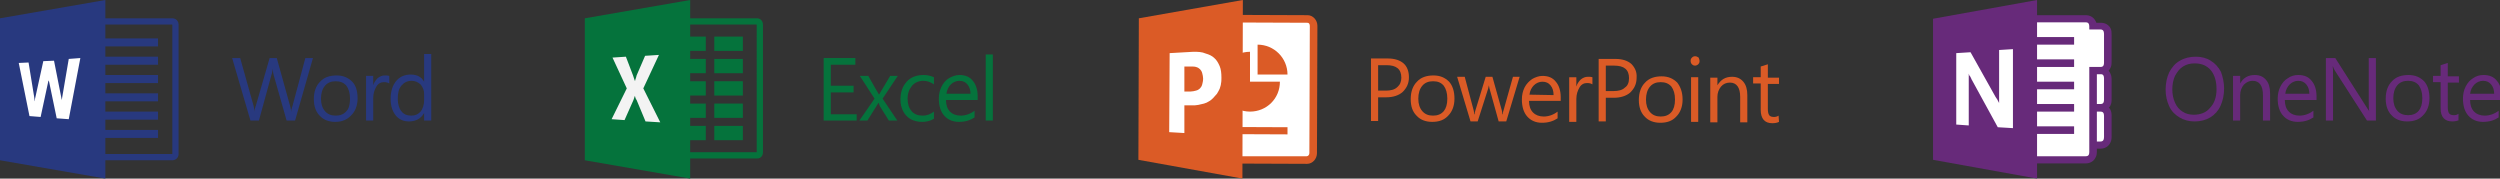
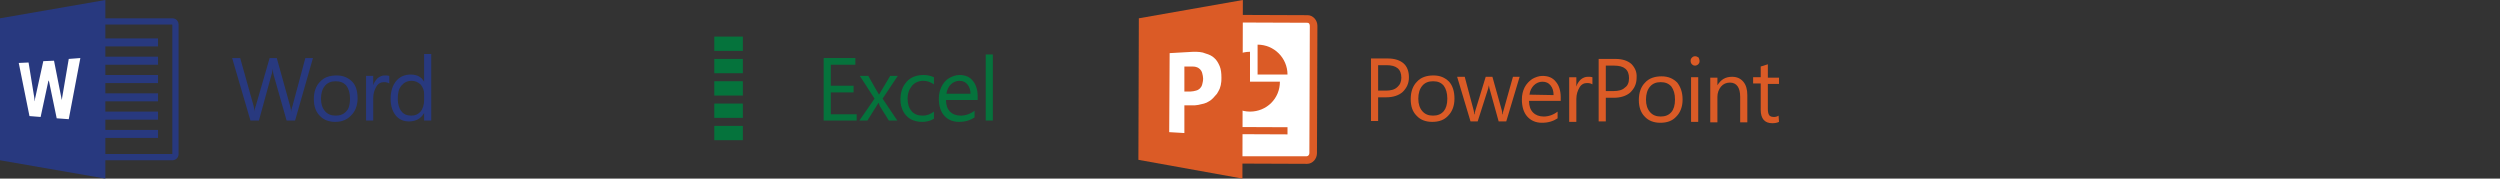
<svg xmlns="http://www.w3.org/2000/svg" xmlns:xlink="http://www.w3.org/1999/xlink" version="1.1" x="0px" y="0px" width="560px" height="40px" viewBox="0 0 560 40" enable-background="new 0 0 560 40" xml:space="preserve">
  <rect x="0" y="0" width="560" height="40" fill="#333333" stroke="none" />
  <defs>
</defs>
  <g>
    <defs>
      <rect id="SVGID_4_" width="96.6" height="40" />
    </defs>
    <clipPath id="SVGID_5_">
      <use xlink:href="#SVGID_4_" overflow="visible" />
    </clipPath>
    <path clip-path="url(#SVGID_5_)" fill="#28397F" d="M70.1,13l-4,14H64.2l-2.9-10.2c-0.1-0.4-0.2-0.9-0.2-1.4   c-0.1,0.5-0.1,0.9-0.3,1.4L58,27h-1.9L52,13h1.8l3,10.7C56.9,24.2,57,24.6,57,25.1c0-0.399,0.1-0.899,0.3-1.399L60.4,13H62l3,10.8   c0.1,0.4,0.2,0.8,0.2,1.3c0-0.3,0.1-0.8,0.3-1.3L68.4,13H70.1z" />
    <path clip-path="url(#SVGID_5_)" fill="#28397F" d="M80.1,22c0,1.6-0.5,2.9-1.399,3.8c-0.9,1-2.101,1.5-3.601,1.5   S72.4,26.8,71.6,25.9c-0.899-0.9-1.3-2.2-1.3-3.7c0-1.7,0.5-3,1.4-3.9c0.899-1,2.2-1.4,3.7-1.4s2.6,0.5,3.5,1.4   C79.7,19.1,80.1,20.4,80.1,22 M78.4,22.1c0-1.3-0.301-2.2-0.801-2.899c-0.6-0.7-1.399-1-2.399-1s-1.8,0.3-2.4,1   C72.2,19.9,71.9,20.9,71.9,22.1c0,1.2,0.3,2.101,0.899,2.801c0.601,0.699,1.4,1,2.4,1s1.8-0.301,2.399-1   C78.2,24.3,78.4,23.3,78.4,22.1" />
    <path clip-path="url(#SVGID_5_)" fill="#28397F" d="M87.2,18.7c-0.3-0.2-0.7-0.3-1.2-0.3c-0.7,0-1.3,0.3-1.7,1   c-0.399,0.7-0.7,1.5-0.7,2.6v5H82V17h1.6v2.1c0.2-0.7,0.601-1.2,1-1.6c0.5-0.4,1-0.6,1.601-0.6c0.399,0,0.7,0,1,0.1V18.7z" />
    <path clip-path="url(#SVGID_5_)" fill="#28397F" d="M96.6,27H95v-1.7c-0.7,1.3-1.9,1.9-3.4,1.9c-1.3,0-2.3-0.5-3-1.4   c-0.699-0.899-1.1-2.1-1.1-3.6c0-1.7,0.4-3,1.2-4s1.899-1.5,3.3-1.5s2.4,0.5,3,1.6v-6.2h1.6V27z M95,22.5V21c0-0.8-0.3-1.5-0.8-2.1   c-0.601-0.5-1.2-0.8-2-0.8c-1,0-1.7,0.4-2.3,1.1c-0.601,0.7-0.801,1.7-0.801,3c0,1.1,0.301,2.1,0.801,2.7c0.5,0.699,1.3,1,2.199,1   c0.9,0,1.601-0.301,2.2-1C94.7,24.3,95,23.5,95,22.5" />
    <path clip-path="url(#SVGID_5_)" fill="#28397F" d="M38.6,4.1h-15V0L0,4.1v31.8L23.6,40v-4.1h15c0.8,0,1.4-0.601,1.4-1.4v-29   C40,4.7,39.4,4.1,38.6,4.1 M38.6,34.5h-15v-3.6h11.8V29.1H23.6v-2.3h11.8V25H23.6v-2.3h11.8v-1.8H23.6v-2.3h11.8v-1.8H23.6v-2.3   h11.8v-1.8H23.6v-2.3h11.8V8.6H23.6V5.5h15V34.5z" />
    <path clip-path="url(#SVGID_5_)" fill="#FFFFFF" d="M18,13l-2.6,0.2L13.9,22c0,0.1,0,0.2-0.1,0.4V22.8v0.4V23.6V23.2v-0.4v-0.3   v-0.3l-1.7-8.6l-2.4,0.1l-1.8,8.2c0,0.1-0.1,0.3-0.1,0.399c0,0.101,0,0.2-0.1,0.4V23.1V23.4V23v-0.4v-0.3V22l-1.3-8l-2.2,0.1   L6.6,26l2.5,0.2l1.7-7.9c0-0.1,0-0.2,0.1-0.3v-0.3v-0.4v-0.4v0.4v0.4V18c0,0.1,0,0.2,0.1,0.3l1.7,8.2l2.7,0.2L18,13" />
  </g>
  <g>
    <defs>
      <rect id="SVGID_3_" x="131" width="91.4" height="40" />
    </defs>
    <clipPath id="SVGID_6_">
      <use xlink:href="#SVGID_3_" overflow="visible" />
    </clipPath>
    <polyline clip-path="url(#SVGID_6_)" fill="#05733C" points="191.9,27 184.5,27 184.5,13 191.6,13 191.6,14.5 186.1,14.5    186.1,19.2 191.2,19.2 191.2,20.7 186.1,20.7 186.1,25.6 191.9,25.6 191.9,27  " />
    <path clip-path="url(#SVGID_6_)" fill="#05733C" d="M201.1,17l-3.399,5.1L201,27h-1.9l-2-3.2l-0.3-0.8l-2.5,4h-1.8l3.4-4.9   L192.6,17h1.9c1.4,2.5,2.2,3.9,2.4,4.2l2.5-4.2H201.1z" />
    <path clip-path="url(#SVGID_6_)" fill="#05733C" d="M209.2,26.6c-0.8,0.5-1.7,0.7-2.7,0.7c-0.9,0-1.7-0.2-2.5-0.6   c-0.7-0.4-1.3-1-1.7-1.8c-0.399-0.801-0.6-1.601-0.6-2.601c0-1.7,0.5-3,1.399-4c0.9-1,2.2-1.5,3.801-1.5c0.899,0,1.6,0.2,2.3,0.5   V18.9c-0.7-0.5-1.5-0.801-2.4-0.801c-1,0-1.899,0.4-2.5,1.101c-0.6,0.7-1,1.7-1,2.899c0,1.2,0.3,2.101,0.9,2.801   c0.6,0.699,1.399,1,2.5,1c0.899,0,1.7-0.301,2.5-0.9V26.6z" />
    <path clip-path="url(#SVGID_6_)" fill="#05733C" d="M219,22.4h-7.1c0,1.1,0.3,2,0.899,2.6c0.601,0.6,1.4,0.9,2.4,0.9   c1.1,0,2.2-0.4,3.1-1.101v1.5c-0.899,0.601-2,1-3.5,1c-1.399,0-2.5-0.5-3.3-1.399c-0.8-0.9-1.2-2.2-1.2-3.801   c0-1,0.2-1.899,0.601-2.699c0.399-0.801,1-1.5,1.699-1.9c0.7-0.4,1.5-0.7,2.301-0.7c1.3,0,2.3,0.4,3,1.3c0.699,0.801,1.1,2,1.1,3.5   V22.4z M217.4,21.1c0-0.899-0.2-1.6-0.7-2.199c-0.4-0.5-1-0.801-1.8-0.801c-0.7,0-1.4,0.301-1.9,0.801s-0.9,1.199-1,2.1h5.4V21.1z" />
    <rect x="220.8" y="12.2" clip-path="url(#SVGID_6_)" fill="#05733C" width="1.601" height="14.8" />
-     <path clip-path="url(#SVGID_6_)" fill="#05733C" d="M169.6,4.1h-15V0L131,4.1v31.8l23.6,4.1v-4.5h15c0.801,0,1.301-0.6,1.301-1.4   V5.5C170.9,4.7,170.3,4.1,169.6,4.1 M169.5,34.1h-14.9V31.4h3.5v-3.2h-3.5v-1.8h3.5v-3.2h-3.5v-1.8h3.5v-3.2h-3.5v-1.8h3.5v-3.2   h-3.5v-1.8h3.5V8.2h-3.5V5.5h14.9V34.1z" />
    <rect x="160" y="8.2" clip-path="url(#SVGID_6_)" fill="#05733C" width="6.4" height="3.2" />
    <rect x="160" y="13.2" clip-path="url(#SVGID_6_)" fill="#05733C" width="6.4" height="3.2" />
    <rect x="160" y="28.2" clip-path="url(#SVGID_6_)" fill="#05733C" width="6.4" height="3.2" />
    <rect x="160" y="18.2" clip-path="url(#SVGID_6_)" fill="#05733C" width="6.4" height="3.2" />
    <rect x="160" y="23.2" clip-path="url(#SVGID_6_)" fill="#05733C" width="6.4" height="3.2" />
-     <path clip-path="url(#SVGID_6_)" fill="#F3F3F3" d="M147.6,12.3l-3.1,0.2l-1.9,4.4c0,0.1-0.1,0.3-0.1,0.399   c0,0.101-0.1,0.2-0.1,0.3c0,0.101-0.101,0.2-0.101,0.301c0,0.1,0,0.199-0.1,0.199c0-0.1-0.101-0.199-0.101-0.3   c0-0.1-0.1-0.2-0.1-0.3s-0.1-0.2-0.1-0.3c0-0.101-0.101-0.2-0.101-0.3l-1.6-4.2l-3,0.2l3.2,6.9l-3.4,6.9l2.9,0.2l2-4.5   c0-0.101,0.1-0.2,0.1-0.301c0-0.1,0.1-0.199,0.1-0.3c0-0.1,0-0.2,0.101-0.2V21.4c0,0.1,0,0.199,0.1,0.3c0,0.1,0,0.2,0.101,0.3   c0,0.1,0,0.2,0.1,0.2c0,0.1,0,0.1,0.1,0.2l2,4.8l3.301,0.2L144.1,19.8L147.6,12.3" />
  </g>
  <g>
    <defs>
      <rect id="SVGID_2_" x="255" width="143.5" height="40" />
    </defs>
    <clipPath id="SVGID_7_">
      <use xlink:href="#SVGID_2_" overflow="visible" />
    </clipPath>
    <path clip-path="url(#SVGID_7_)" fill="#DB5B26" d="M267.2,36.6c-1.2,0-2.2-1.1-2.2-2.399l0.1-28.5c0-1.3,1-2.4,2.2-2.4L292.9,3.4   c1.199,0,2.199,1.1,2.199,2.4L295,34.3c0,1.3-1,2.4-2.2,2.4L267.2,36.6" />
    <path clip-path="url(#SVGID_7_)" fill="#FFFFFF" d="M267.3,5L292.9,5.1c0.3,0,0.5,0.3,0.5,0.7L293.3,34.3c0,0.4-0.3,0.7-0.6,0.7   h-25.5c-0.3,0-0.5-0.3-0.5-0.7l0.1-28.5C266.8,5.3,267,5,267.3,5" />
    <path clip-path="url(#SVGID_7_)" fill="#DB5B26" d="M265,30l-0.4-1.6l23.801,0.1v1.6L265,30z M281.7,16.7V10c3.7,0,6.7,3,6.7,6.7   H281.7z M280,25c-3.7,0-6.7-3-6.7-6.7c0-3.7,3-6.7,6.7-6.7v6.7h6.7C286.7,22.1,283.7,25,280,25" />
    <polygon clip-path="url(#SVGID_7_)" fill="#DB5B26" points="278.4,0 255.1,4.1 255,35.8 278.3,40  " />
    <path clip-path="url(#SVGID_7_)" fill="#FFFFFF" d="M267.3,11.6l-5.3,0.3l-0.1,17.7l3.399,0.2v-6.2h1.7c0.5,0,0.9,0,1.4-0.1   c0.399-0.1,0.899-0.2,1.3-0.3c0.399-0.101,0.8-0.3,1.1-0.5c0.4-0.2,0.7-0.5,1-0.8c0.3-0.301,0.5-0.601,0.8-0.9   c0.2-0.3,0.4-0.7,0.601-1.1c0.1-0.4,0.3-0.801,0.3-1.2c0.1-0.4,0.1-0.9,0.1-1.3c0-1-0.1-1.9-0.399-2.601c-0.3-0.7-0.7-1.4-1.2-1.8   c-0.5-0.5-1.2-0.8-1.9-1C269.2,11.6,268.3,11.6,267.3,11.6 M265.3,20.5v-5.6h1.4c0.5,0,0.899,0,1.2,0.1   c0.399,0.1,0.699,0.3,0.899,0.5s0.4,0.5,0.5,0.9c0.101,0.399,0.2,0.8,0.2,1.199c0,0.5-0.1,0.9-0.2,1.301   c-0.1,0.399-0.3,0.699-0.5,0.899s-0.5,0.4-0.899,0.5c-0.4,0.101-0.801,0.2-1.2,0.2H265.3" />
    <path clip-path="url(#SVGID_7_)" fill="#DB5B26" d="M315.6,17.3c0,1.4-0.5,2.4-1.399,3.3c-0.9,0.801-2.2,1.2-3.7,1.2h-1.8v5.3   H307.1v-14h3.801c1.5,0,2.699,0.4,3.5,1.1C315.2,14.9,315.6,16,315.6,17.3 M313.9,17.4c0-1.9-1.101-2.8-3.301-2.8H308.7v5.7h1.7   c1.1,0,2-0.2,2.6-0.8C313.6,19,313.9,18.3,313.9,17.4" />
    <path clip-path="url(#SVGID_7_)" fill="#DB5B26" d="M325.8,22.1c0,1.601-0.5,2.9-1.399,3.801c-0.9,1-2.101,1.399-3.601,1.399   s-2.7-0.5-3.5-1.399C316.4,25,316,23.8,316,22.2c0-1.7,0.5-3,1.4-3.9c0.899-1,2.199-1.399,3.699-1.399s2.601,0.5,3.5,1.399   C325.4,19.2,325.8,20.5,325.8,22.1 M324.2,22.1c0-1.3-0.3-2.199-0.8-2.899c-0.601-0.7-1.301-1-2.4-1c-1,0-1.8,0.3-2.4,1   c-0.6,0.7-0.899,1.7-0.899,2.899c0,1.2,0.3,2.101,0.899,2.801c0.601,0.699,1.4,1,2.4,1s1.8-0.301,2.4-1   C323.9,24.3,324.2,23.4,324.2,22.1" />
    <path clip-path="url(#SVGID_7_)" fill="#DB5B26" d="M340.4,17.2l-3,10h-1.7l-2-7.2c-0.101-0.2-0.101-0.6-0.2-0.9   c0,0.2-0.1,0.5-0.2,0.9l-2.3,7.2h-1.6l-3-10h1.699l2,7.5C330.2,25,330.2,25.3,330.2,25.6h0.1c0-0.199,0.101-0.6,0.2-0.899l2.3-7.5   h1.5l2.101,7.5c0.1,0.3,0.1,0.6,0.1,0.899h0.1c0-0.3,0.101-0.6,0.2-0.899l2.101-7.5H340.4z" />
    <path clip-path="url(#SVGID_7_)" fill="#DB5B26" d="M349.6,22.6h-7.1c0,1.101,0.3,2,0.9,2.601C344,25.8,344.8,26.1,345.8,26.1   c1.101,0,2.2-0.399,3.101-1.1v1.5c-0.9,0.6-2,1-3.5,1c-1.4,0-2.5-0.5-3.301-1.4c-0.8-0.899-1.199-2.199-1.199-3.8   c0-1,0.199-1.899,0.6-2.7c0.4-0.8,1-1.399,1.7-1.899c0.7-0.4,1.5-0.7,2.3-0.7c1.3,0,2.3,0.4,3,1.3c0.7,0.8,1.1,2,1.1,3.5V22.6z    M348,21.3c0-0.899-0.2-1.6-0.7-2.2c-0.399-0.5-1-0.8-1.8-0.8c-0.7,0-1.4,0.3-1.9,0.8s-0.899,1.2-1,2.101L348,21.3z" />
    <path clip-path="url(#SVGID_7_)" fill="#DB5B26" d="M356.7,18.9c-0.3-0.2-0.7-0.301-1.2-0.301c-0.7,0-1.3,0.301-1.7,1   c-0.399,0.7-0.7,1.5-0.7,2.601v5.1h-1.6v-10h1.6V19.4c0.2-0.7,0.601-1.2,1-1.601c0.5-0.399,1-0.6,1.601-0.6c0.399,0,0.7,0,1,0.1   V18.9z" />
    <path clip-path="url(#SVGID_7_)" fill="#DB5B26" d="M366.6,17.4c0,1.399-0.5,2.399-1.399,3.3c-0.9,0.8-2.2,1.2-3.7,1.2h-1.8v5.3   H358.1v-14h3.801c1.5,0,2.699,0.4,3.5,1.1C366.2,15.1,366.7,16.1,366.6,17.4 M364.9,17.5c0-1.9-1.101-2.8-3.301-2.8H359.7v5.7h1.7   c1.1,0,2-0.2,2.6-0.801C364.6,19.2,364.9,18.5,364.9,17.5" />
    <path clip-path="url(#SVGID_7_)" fill="#DB5B26" d="M376.9,22.3c0,1.601-0.5,2.9-1.4,3.8c-0.9,1-2.1,1.4-3.6,1.4s-2.7-0.5-3.5-1.4   C367.5,25.2,367.1,23.9,367.1,22.4c0-1.7,0.5-3,1.4-3.9c0.9-1,2.2-1.4,3.7-1.4s2.6,0.5,3.5,1.4C376.4,19.4,376.9,20.6,376.9,22.3    M375.2,22.3c0-1.3-0.3-2.2-0.8-2.899c-0.601-0.7-1.4-1-2.4-1s-1.8,0.3-2.4,1C369,20.1,368.7,21.1,368.7,22.3s0.3,2.101,0.899,2.8   c0.601,0.7,1.4,1,2.4,1s1.8-0.3,2.4-1C374.9,24.5,375.2,23.6,375.2,22.3" />
    <path clip-path="url(#SVGID_7_)" fill="#DB5B26" d="M380.7,13.7c0,0.3-0.101,0.5-0.3,0.7c-0.2,0.2-0.5,0.3-0.7,0.3   c-0.3,0-0.5-0.1-0.7-0.3c-0.2-0.2-0.3-0.4-0.3-0.8c0-0.3,0.1-0.5,0.3-0.7c0.2-0.2,0.4-0.3,0.7-0.3s0.5,0.1,0.8,0.3   C380.6,13.2,380.7,13.4,380.7,13.7 M380.4,27.3H378.8v-10h1.601V27.3z" />
    <path clip-path="url(#SVGID_7_)" fill="#DB5B26" d="M391.4,27.4H389.8v-5.7c0-2.101-0.8-3.2-2.3-3.2c-0.8,0-1.5,0.3-2,0.9   c-0.5,0.6-0.8,1.399-0.8,2.3v5.7H383.1v-10h1.601V19.1c0.8-1.3,1.8-1.899,3.3-1.899c1.1,0,1.9,0.399,2.5,1.1s0.9,1.7,0.9,3V27.4z" />
    <path clip-path="url(#SVGID_7_)" fill="#DB5B26" d="M398.5,27.3c-0.4,0.2-0.9,0.3-1.5,0.3c-1.7,0-2.6-1-2.6-3V18.7h-1.7v-1.4h1.7   v-2.4l1.6-0.5v3h2.5V18.8H396V24.4c0,0.699,0.1,1.1,0.3,1.399s0.601,0.4,1.101,0.4c0.399,0,0.699-0.101,1-0.3L398.5,27.3z" />
  </g>
  <g>
    <defs>
-       <rect id="SVGID_1_" x="433" width="127.4" height="40" />
-     </defs>
+       </defs>
    <clipPath id="SVGID_8_">
      <use xlink:href="#SVGID_1_" overflow="visible" />
    </clipPath>
    <path clip-path="url(#SVGID_8_)" fill="#672A7A" d="M459.7,33.3c-1.8,0-3.3-1.5-3.3-3.3v-3.3c0-1,0.399-1.9,1.1-2.5   c-0.7-0.601-1.1-1.5-1.1-2.5v-3.3c0-1.8,1.5-3.3,3.3-3.3h10.8c1,0,1.8,0.5,2.2,1.3C473,17,473,17.5,473,18v0.2v0.2v3.3v0.2V22.1   c0,0.5,0,1.101-0.3,1.601c-0.101,0.2-0.2,0.3-0.3,0.399c0.1,0.101,0.199,0.301,0.3,0.4c0.3,0.6,0.3,1.1,0.3,1.6v0.2v0.2V30v0.2v0.2   c0,0.5,0,1.1-0.3,1.6c-0.4,0.8-1.2,1.3-2.2,1.3H459.7" />
    <path clip-path="url(#SVGID_8_)" fill="#FFFFFF" d="M470.5,31.7h-10.8c-0.9,0-1.7-0.7-1.7-1.7v-3.3c0-0.9,0.7-1.7,1.7-1.7h10.8   c0.9,0,0.8,0.7,0.8,1.7V30C471.3,30.9,471.4,31.7,470.5,31.7 M470.5,23.3h-10.8c-0.9,0-1.7-0.7-1.7-1.7v-3.3c0-0.9,0.7-1.7,1.7-1.7   h10.8c0.9,0,0.8,0.7,0.8,1.7v3.3C471.3,22.6,471.4,23.3,470.5,23.3" />
    <path clip-path="url(#SVGID_8_)" fill="#672A7A" d="M449.7,36.7c-1.8,0-3.3-1.5-3.3-3.3V6.7c0-1.8,1.5-3.3,3.3-3.3h17.5   c1,0,1.8,0.5,2.2,1.3c0.1,0.1,0.1,0.3,0.199,0.4h1c1,0,1.801,0.5,2.2,1.3c0.2,0.4,0.2,1,0.2,1.5v0.2v0.2v5v0.2v0.2   c0,0.5,0,1.1-0.3,1.6c-0.4,0.8-1.2,1.3-2.2,1.3h-0.8v16.7v0.2v0.2c0,0.5,0,1.1-0.3,1.6c-0.4,0.8-1.2,1.3-2.2,1.3h-17.5" />
    <path clip-path="url(#SVGID_8_)" fill="#FFFFFF" d="M470.5,15h-10.8c-0.9,0-1.7-0.7-1.7-1.7v-5c0-0.9,0.7-1.7,1.7-1.7h10.8   c0.9,0,0.8,0.8,0.8,1.7v5C471.3,14.3,471.4,15,470.5,15 M467.2,35h-17.5c-0.9,0-1.7-0.7-1.7-1.7V6.7c0-1,0.7-1.7,1.7-1.7h17.5   c0.899,0,0.8,0.7,0.8,1.7v26.7C468,34.3,468.1,35,467.2,35" />
    <path clip-path="url(#SVGID_8_)" fill="#672A7A" d="M446.3,18.3h18.3V20h-18.3V18.3z M446.3,28.3h18.3V30h-18.3V28.3z M446.3,23.3   h18.3V25h-18.3V23.3z M446.3,13.3h18.3V15h-18.3V13.3z M446.3,8.3h18.3V10h-18.3V8.3z" />
-     <polygon clip-path="url(#SVGID_8_)" fill="#672A7A" points="456.3,0 433,4.2 433,35.8 456.3,40  " />
    <path clip-path="url(#SVGID_8_)" fill="#FFFFFF" d="M451,11l-3.2,0.2v9.5v0.8v0.7v0.5V23.1c-0.1-0.199-0.1-0.3-0.2-0.399   c-0.1-0.101-0.1-0.3-0.199-0.4c-0.101-0.1-0.101-0.2-0.2-0.3c-0.101-0.1-0.101-0.2-0.2-0.3l-5.6-10l-3.2,0.2v16L441,28.1v-9v-0.8   v-0.7V17v-0.5c0,0.1,0.1,0.2,0.1,0.3c0,0.1,0.101,0.2,0.2,0.3c0.101,0.1,0.101,0.2,0.2,0.4c0.1,0.1,0.1,0.3,0.2,0.4l5.8,10.6   l3.4,0.2V11" />
-     <path clip-path="url(#SVGID_8_)" fill="#672A7A" d="M498.2,19.8c0,1.5-0.3,2.8-0.8,3.9c-0.5,1.1-1.301,2-2.301,2.6   c-1,0.601-2.199,0.9-3.5,0.9c-1.3,0-2.399-0.3-3.399-0.9c-1-0.6-1.8-1.399-2.3-2.5c-0.5-1.1-0.801-2.3-0.801-3.7   c0-1.5,0.301-2.8,0.801-3.899c0.6-1.1,1.3-2,2.399-2.6c1-0.6,2.2-0.9,3.601-0.9c1.199,0,2.399,0.3,3.3,0.9c1,0.6,1.7,1.4,2.3,2.5   C497.9,17.2,498.2,18.5,498.2,19.8 M496.5,20c0-1.8-0.4-3.2-1.3-4.3c-0.9-1-2-1.5-3.601-1.5c-1,0-1.8,0.2-2.6,0.7s-1.3,1.2-1.8,2.1   c-0.4,0.9-0.601,1.9-0.601,3c0,1.1,0.2,2.1,0.601,3c0.399,0.9,1,1.6,1.7,2c0.699,0.5,1.6,0.7,2.5,0.7c1.5,0,2.8-0.5,3.6-1.5   C496,23.2,496.5,21.8,496.5,20" />
    <path clip-path="url(#SVGID_8_)" fill="#672A7A" d="M508.5,27h-1.6v-5.7c0-2.1-0.801-3.2-2.301-3.2c-0.8,0-1.399,0.3-2,0.9   c-0.5,0.6-0.8,1.4-0.8,2.3V27h-1.6V17h1.6v1.7c0.7-1.3,1.8-1.9,3.3-1.9c1.101,0,1.9,0.4,2.5,1.1c0.601,0.7,0.9,1.7,0.9,3V27z" />
    <path clip-path="url(#SVGID_8_)" fill="#672A7A" d="M518.9,22.4H511.8c0,1.1,0.3,2,0.9,2.6c0.6,0.6,1.399,0.9,2.399,0.9   c1.101,0,2.2-0.4,3.101-1.101v1.5c-0.9,0.601-2,1-3.5,1c-1.4,0-2.5-0.5-3.3-1.399c-0.801-0.9-1.2-2.2-1.2-3.801   c0-1,0.2-1.899,0.6-2.7c0.4-0.8,1-1.5,1.7-1.9c0.7-0.5,1.5-0.7,2.3-0.7c1.3,0,2.3,0.4,3,1.3c0.7,0.8,1.101,2,1.101,3.5V22.4z    M517.3,21.1c0-0.899-0.2-1.6-0.7-2.2c-0.399-0.5-1-0.8-1.8-0.8c-0.7,0-1.399,0.3-1.899,0.8s-0.9,1.2-1,2.1h5.399V21.1z" />
    <path clip-path="url(#SVGID_8_)" fill="#672A7A" d="M532.2,27h-2L523,15.8c-0.2-0.3-0.3-0.6-0.4-0.9h-0.1c0.1,0.3,0.1,0.9,0.1,1.9   V27H521V13h2.1l7,11l0.601,0.9C530.6,24.5,530.6,23.8,530.6,22.8V13h1.601V27z" />
    <path clip-path="url(#SVGID_8_)" fill="#672A7A" d="M544.2,22c0,1.6-0.5,2.9-1.4,3.8c-0.899,1-2.1,1.4-3.6,1.4s-2.7-0.5-3.5-1.4   c-0.9-0.899-1.3-2.2-1.3-3.7c0-1.699,0.5-3,1.399-3.899c0.9-1,2.2-1.4,3.7-1.4s2.6,0.5,3.5,1.4C543.8,19.1,544.2,20.4,544.2,22    M542.6,22c0-1.3-0.3-2.2-0.8-2.9c-0.6-0.7-1.399-1-2.399-1s-1.801,0.3-2.4,1c-0.6,0.7-0.9,1.7-0.9,2.9s0.301,2.1,0.9,2.8   s1.4,1,2.4,1s1.8-0.3,2.399-1C542.3,24.2,542.6,23.3,542.6,22" />
    <path clip-path="url(#SVGID_8_)" fill="#672A7A" d="M550.8,26.9c-0.399,0.199-0.899,0.3-1.5,0.3c-1.7,0-2.6-1-2.6-2.9v-5.9H545V17   h1.7v-2.4l1.6-0.5v3h2.5v1.4h-2.5V24c0,0.7,0.101,1.1,0.3,1.4c0.2,0.3,0.601,0.399,1.101,0.399c0.399,0,0.7-0.1,1-0.3v1.4H550.8z" />
    <path clip-path="url(#SVGID_8_)" fill="#672A7A" d="M560.4,22.4H553.3c0,1.1,0.3,2,0.9,2.6c0.6,0.6,1.399,0.9,2.399,0.9   c1.101,0,2.2-0.4,3.101-1.101v1.5c-0.9,0.601-2,1-3.5,1c-1.4,0-2.5-0.5-3.3-1.399c-0.801-0.9-1.2-2.2-1.2-3.801   c0-1,0.2-1.899,0.6-2.7c0.4-0.8,1-1.5,1.7-1.9c0.7-0.5,1.5-0.7,2.3-0.7c1.3,0,2.3,0.4,3,1.3c0.7,0.8,1.101,2,1.101,3.5V22.4z    M558.7,21.1c0-0.899-0.2-1.6-0.7-2.2c-0.4-0.5-1-0.8-1.8-0.8c-0.7,0-1.4,0.3-1.9,0.8s-0.899,1.2-1,2.1h5.4V21.1z" />
  </g>
</svg>